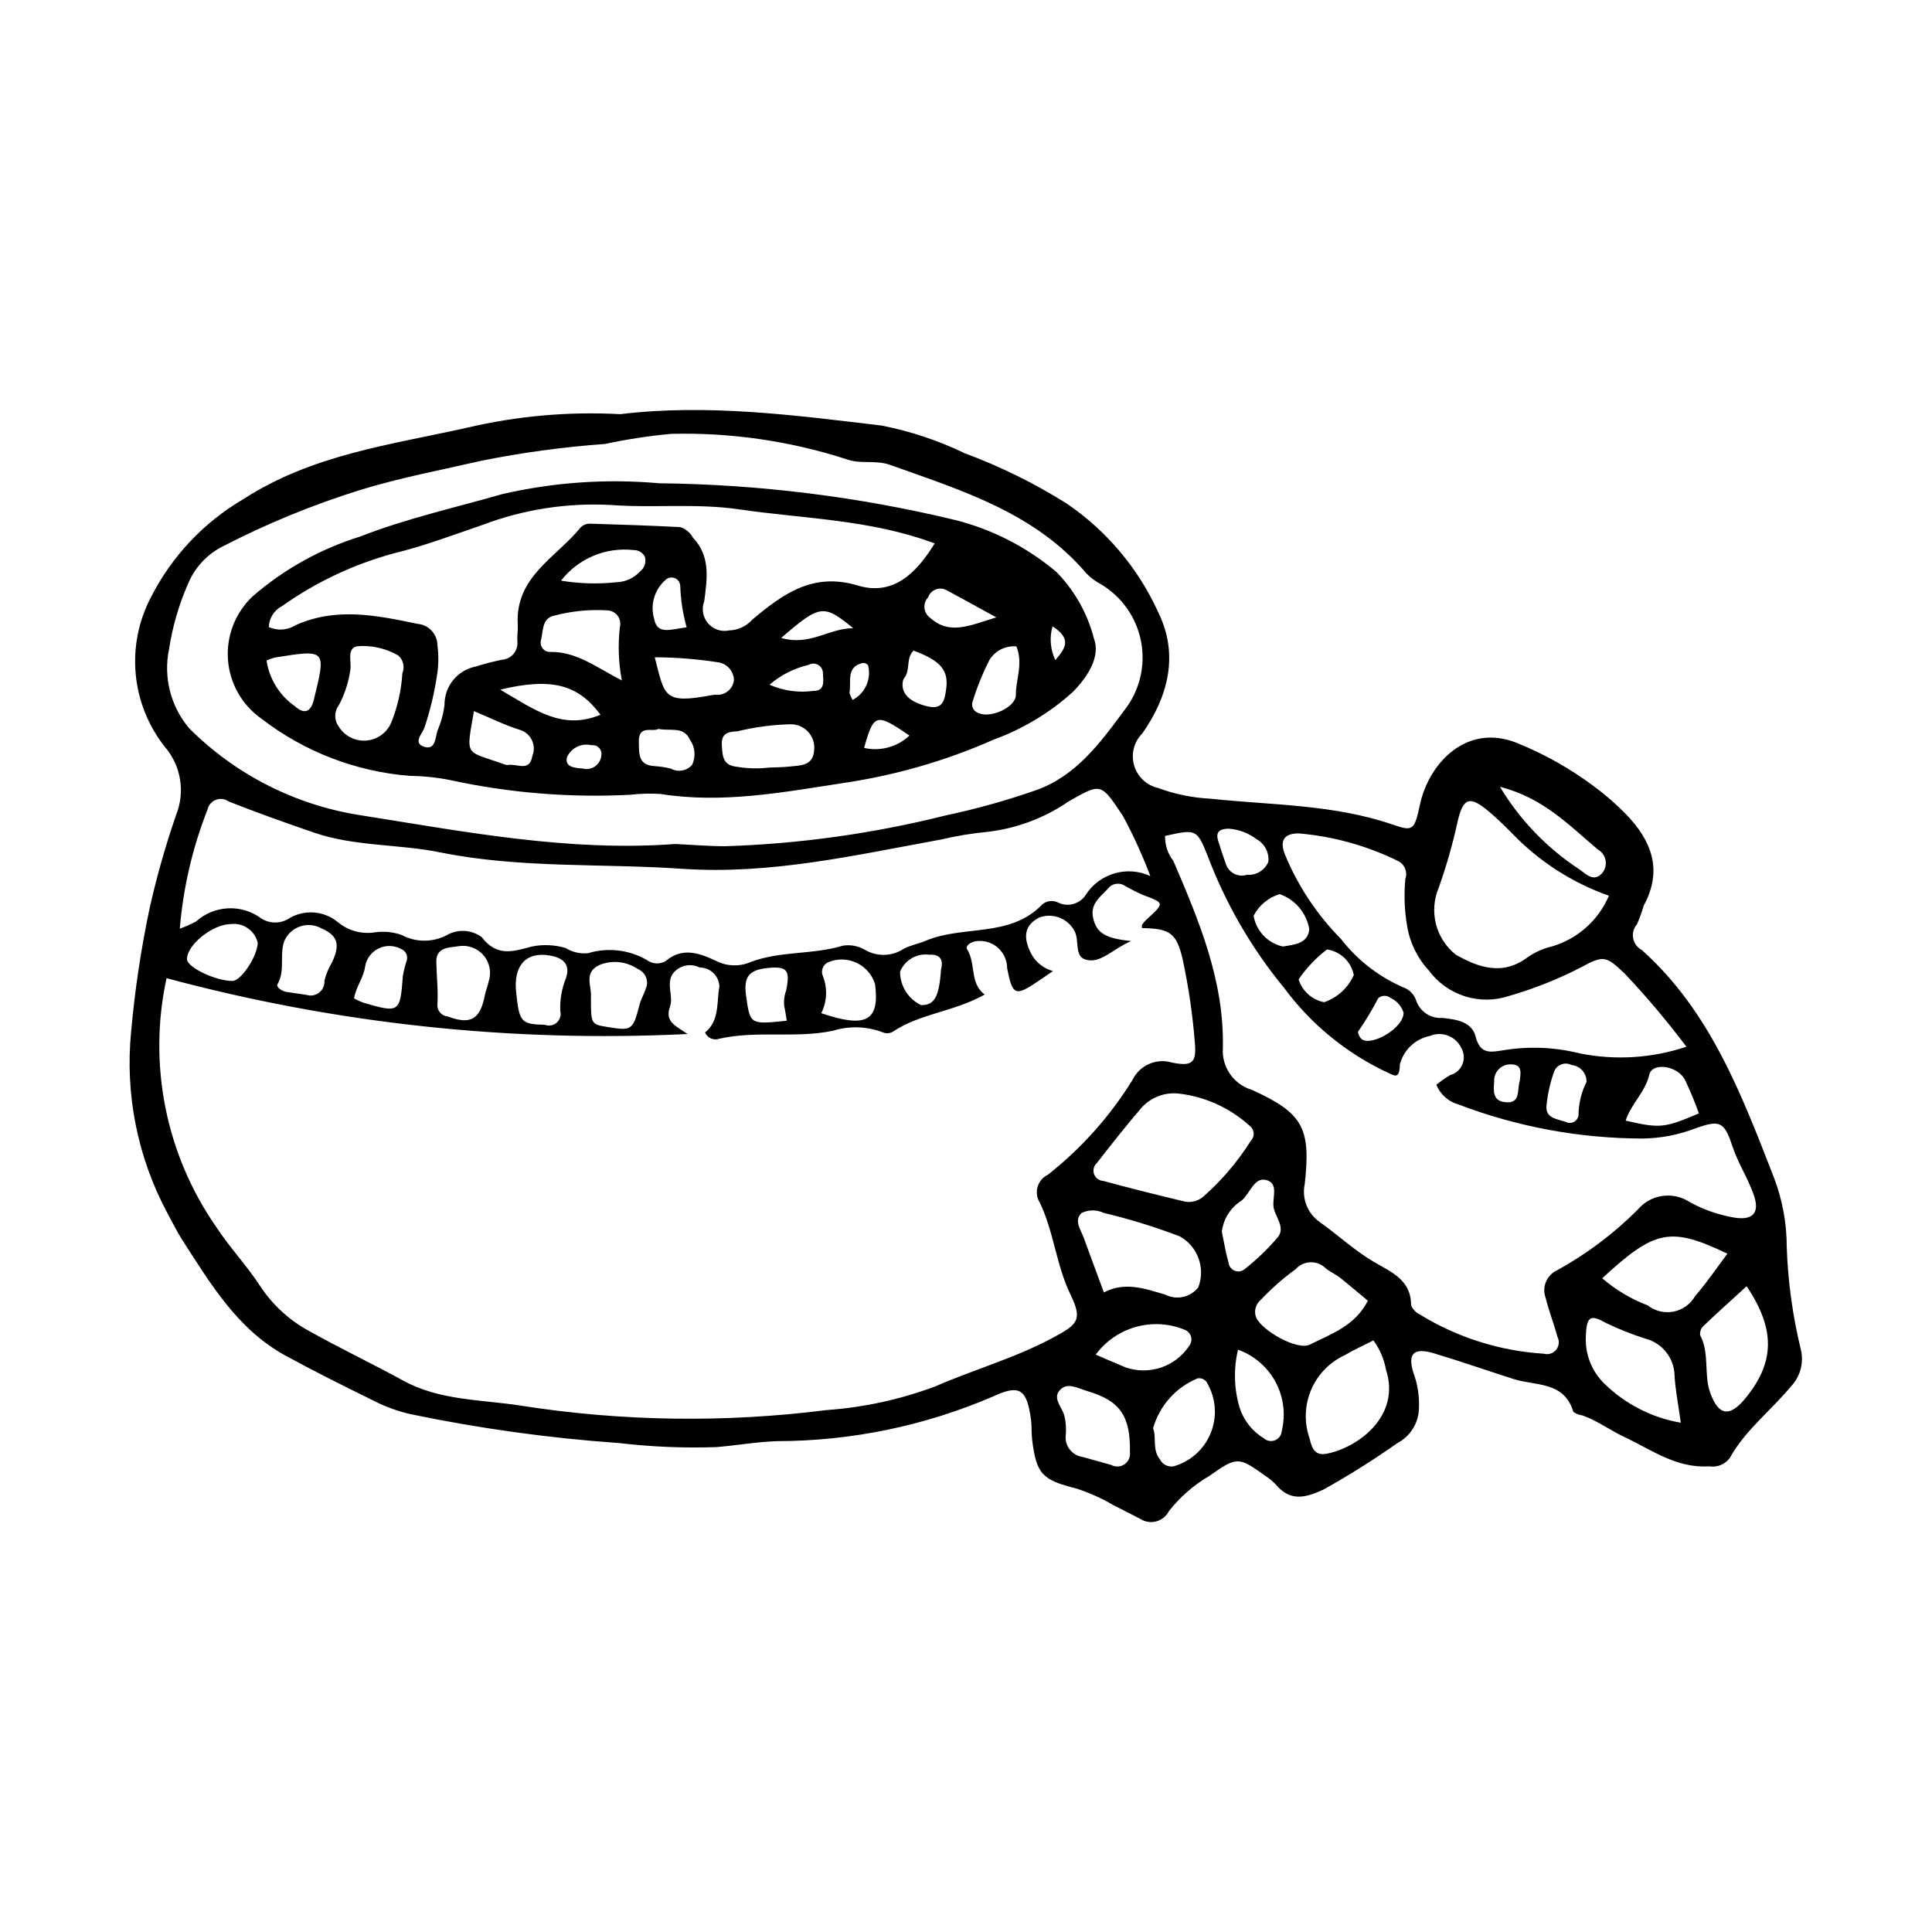
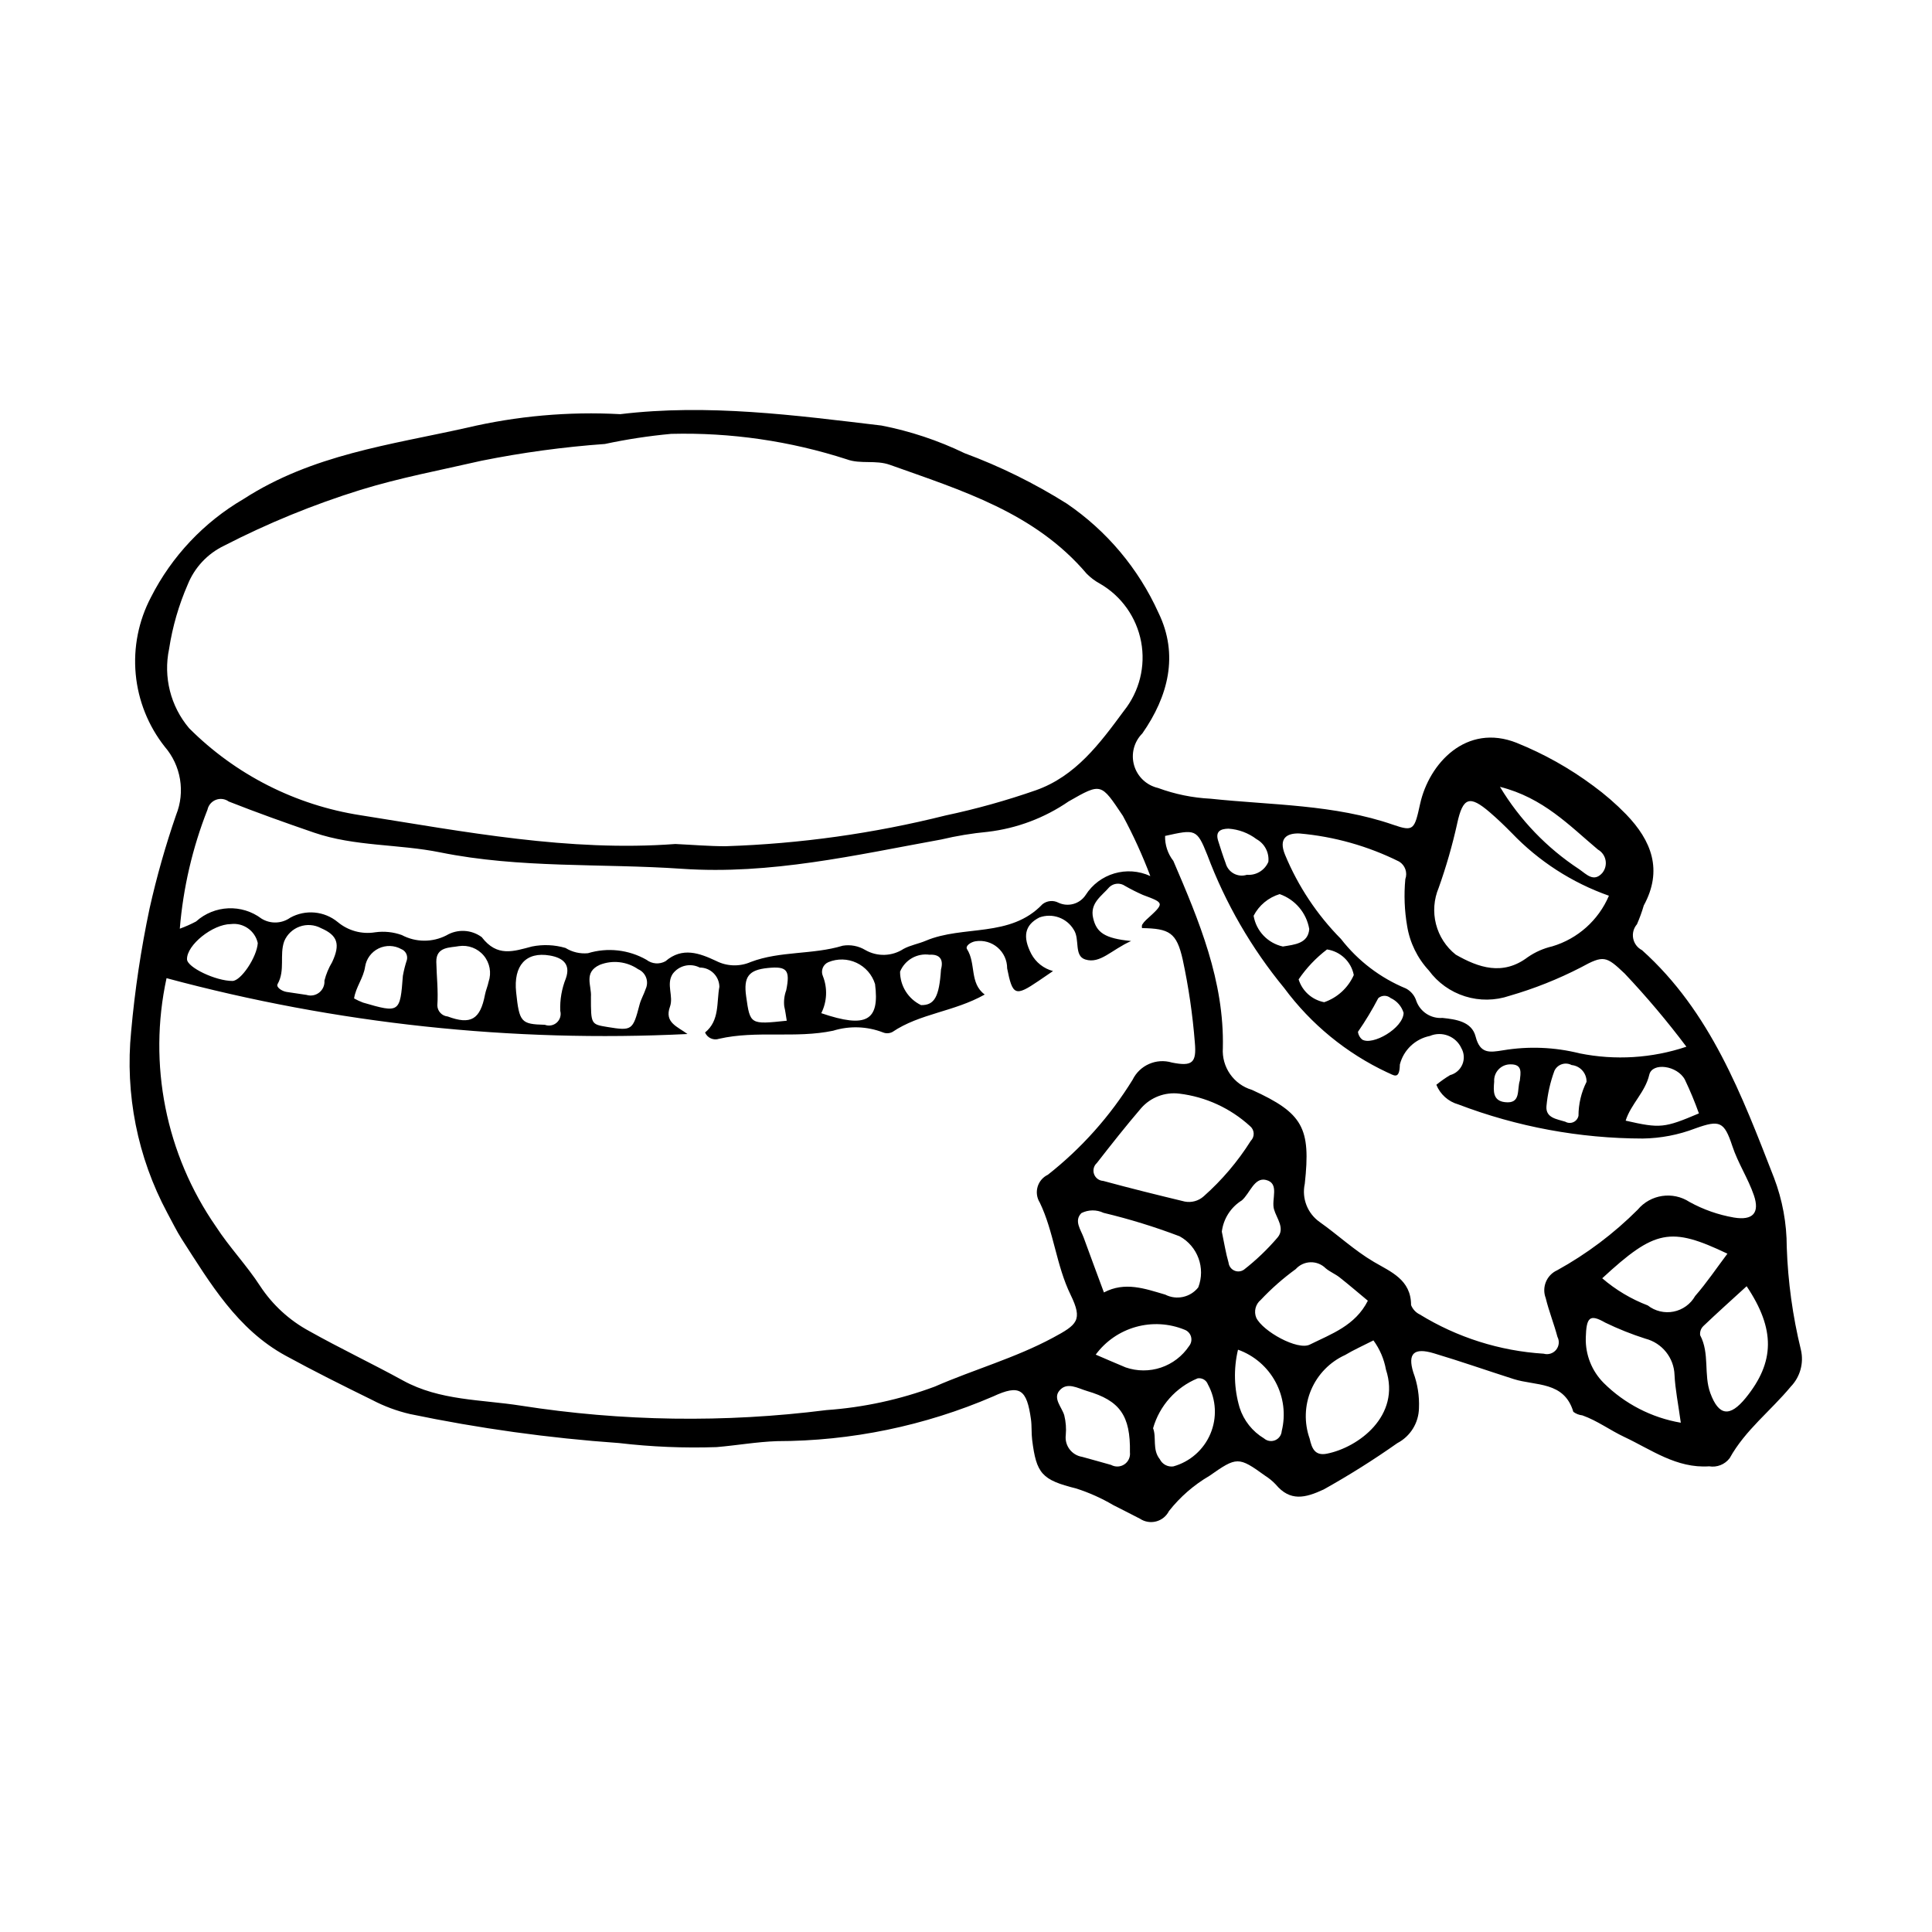
<svg xmlns="http://www.w3.org/2000/svg" fill="#000000" width="800px" height="800px" version="1.1" viewBox="144 144 512 512">
  <g>
    <path d="m308.37 253.76c23.27-2.801 46.273 0.281 69.258 3.016 7.613 1.488 15.008 3.949 21.992 7.324 9.461 3.508 18.539 7.984 27.082 13.355 10.609 7.223 19.016 17.23 24.301 28.926 5.43 11.152 2.609 22.129-4.273 31.992h-0.004c-2.207 2.211-3.039 5.441-2.176 8.445 0.863 3 3.285 5.297 6.332 6 4.469 1.648 9.164 2.609 13.926 2.848 16.234 1.727 32.734 1.469 48.48 6.93 5.352 1.855 5.566 1.234 7.051-5.527 2.356-10.738 12.242-21.52 25.633-16.195l-0.004 0.004c7.191 2.898 13.98 6.703 20.207 11.328 3.125 2.281 6.051 4.82 8.754 7.59 6.742 6.981 9.805 14.789 4.684 24.18-0.492 1.691-1.094 3.352-1.801 4.965-0.891 1.031-1.262 2.414-1 3.754 0.258 1.336 1.117 2.481 2.332 3.102 18.191 16.324 26.453 38.422 34.992 60.336 2.231 5.863 3.375 12.082 3.371 18.352 0.312 9.18 1.57 18.301 3.75 27.223 0.824 3.504-0.191 7.188-2.695 9.777-5.297 6.394-12.07 11.52-16.176 18.941v-0.004c-1.27 1.68-3.367 2.516-5.441 2.168-8.652 0.586-15.316-4.414-22.5-7.789-3.742-1.762-7.133-4.305-11.094-5.711h-0.004c-0.867-0.094-1.695-0.418-2.394-0.938-2.434-8.168-9.988-6.828-15.82-8.688-7.066-2.254-14.07-4.715-21.176-6.836-5.227-1.562-6.969 0.039-5.422 5.059 1.133 3.035 1.645 6.266 1.504 9.5-0.078 3.906-2.277 7.453-5.738 9.262-6.289 4.43-12.801 8.527-19.52 12.277-4.856 2.258-8.879 3.262-12.727-1.363-0.82-0.867-1.75-1.625-2.758-2.262-7.109-5.148-7.535-5.07-14.812 0.035v-0.004c-4.117 2.41-7.75 5.574-10.699 9.32-0.684 1.355-1.918 2.352-3.383 2.738-1.469 0.387-3.031 0.129-4.293-0.711-2.379-1.211-4.742-2.449-7.129-3.637v-0.004c-3.078-1.809-6.348-3.273-9.75-4.367-9.133-2.277-10.586-3.918-11.703-12.953-0.219-1.77-0.062-3.59-0.305-5.352-1.105-8.016-2.941-9.391-10.043-6.09-18.098 7.793-37.594 11.824-57.297 11.844-5.336 0.184-10.641 1.129-15.973 1.578h-0.004c-8.629 0.293-17.266-0.066-25.84-1.074-18.621-1.309-37.133-3.879-55.406-7.688-3.484-0.809-6.852-2.059-10.016-3.723-7.719-3.789-15.422-7.629-22.965-11.75-12.797-6.996-19.969-19.184-27.508-30.887-1.395-2.168-2.57-4.641-3.852-6.977-7.883-14.727-11.211-31.465-9.559-48.086 0.98-10.945 2.613-21.82 4.883-32.57 1.879-8.391 4.231-16.668 7.035-24.793 1.203-2.992 1.559-6.262 1.027-9.441-0.527-3.184-1.922-6.16-4.031-8.605-4.375-5.539-7.055-12.23-7.707-19.262s0.75-14.098 4.031-20.352c5.508-10.859 14.031-19.902 24.547-26.043 18.246-11.793 38.848-14.34 59.062-18.863h0.004c13.34-3.148 27.066-4.367 40.758-3.625zm135.39 139.62c-5.269 2.356-8.191 6.125-12.141 4.894-3.062-0.953-1.395-5.344-3.035-7.848l-0.004-0.004c-1.852-3.156-5.699-4.539-9.141-3.281-3.945 2.023-4.457 5.156-2.133 9.656 1.207 2.25 3.293 3.894 5.758 4.543-1.914 1.305-2.894 1.977-3.879 2.644-6.117 4.16-6.859 3.856-8.285-3.375h0.004c0.004-2.117-0.918-4.133-2.527-5.512-1.605-1.379-3.738-1.984-5.828-1.656-1.309 0.203-2.812 1.254-2.269 2.106 2.434 3.824 0.59 8.988 4.68 12.012-8.125 4.594-17.203 5-24.477 9.938l-0.004-0.004c-0.777 0.398-1.691 0.438-2.496 0.102-4.227-1.629-8.879-1.785-13.207-0.441-10.008 2.098-20.242-0.137-30.195 2.129h0.004c-1.488 0.512-3.121-0.211-3.738-1.66 3.922-3.18 3.019-8.008 3.797-12.102-0.039-2.84-2.363-5.121-5.207-5.106-2.488-1.281-5.539-0.559-7.188 1.703-1.766 2.754 0.309 5.871-0.707 8.684-1.516 4.195 1.988 5.242 4.644 7.223-46.508 2.293-93.086-2.703-138.05-14.801-4.957 22.82-0.207 46.676 13.113 65.855 3.547 5.469 8.145 10.258 11.688 15.73 3.281 4.992 7.75 9.09 13.004 11.934 8.172 4.586 16.66 8.605 24.875 13.117 9.742 5.352 20.785 5.012 31.188 6.648 26.812 4.195 54.082 4.59 81.004 1.18 9.824-0.691 19.5-2.793 28.73-6.231 10.336-4.519 21.258-7.551 31.266-12.926 6.481-3.481 8.004-4.648 4.719-11.391-3.836-7.883-4.426-16.668-8.168-24.445l-0.004-0.004c-0.777-1.242-0.988-2.758-0.578-4.168 0.41-1.41 1.402-2.574 2.727-3.203 8.898-7.008 16.492-15.523 22.445-25.16 1.887-3.875 6.305-5.809 10.434-4.57 5.379 1.07 6.547 0.09 6.07-5.273-0.582-7.398-1.656-14.75-3.215-22.008-1.621-7.199-3.539-8.227-10.793-8.355v-0.004c-0.059-0.285-0.051-0.578 0.02-0.859 0.293-0.48 0.652-0.918 1.07-1.301 4.957-4.512 4.945-4.461-0.855-6.625-1.621-0.715-3.199-1.512-4.734-2.391-1.281-0.887-3.008-0.758-4.144 0.309-2.016 2.371-5.223 4.215-4.309 8.195 0.879 3.82 2.996 5.414 10.07 6.102zm-120.79-25.711c4.461 0.207 8.922 0.594 13.383 0.59v-0.004c19.637-0.641 39.148-3.371 58.211-8.145 8.121-1.719 16.125-3.953 23.965-6.688 10.543-3.731 16.938-12.387 23.32-21.043 4.113-5.148 5.781-11.832 4.562-18.305-1.223-6.477-5.203-12.098-10.91-15.395-1.301-0.703-2.488-1.594-3.527-2.648-13.746-16.199-33.152-22.062-52.117-28.84-3.812-1.363-7.766-0.121-11.434-1.461h0.004c-15.023-4.863-30.758-7.148-46.539-6.754-5.906 0.543-11.777 1.438-17.578 2.68-10.992 0.793-21.926 2.277-32.73 4.449-10.719 2.465-21.586 4.492-32.07 7.731h-0.004c-12.457 3.875-24.555 8.828-36.156 14.801-4.363 2.106-7.789 5.762-9.594 10.258-2.383 5.457-4.043 11.199-4.945 17.082-1.566 7.445 0.391 15.195 5.305 21.004 12.312 12.328 28.238 20.41 45.461 23.07 27.586 4.359 55.18 9.723 83.395 7.617zm129.79-2.133v-0.004c-0.059 2.391 0.715 4.727 2.188 6.613 6.828 15.891 13.523 31.836 13.121 49.586v-0.004c-0.344 5.051 2.859 9.664 7.711 11.102 13.578 6.18 15.617 10.109 14 24.887v0.004c-0.84 3.852 0.707 7.832 3.926 10.113 4.859 3.43 9.203 7.535 14.379 10.578 4.496 2.644 9.867 4.711 9.863 11.453v-0.004c0.43 1.094 1.258 1.984 2.316 2.492 9.926 6.098 21.199 9.668 32.824 10.391 1.211 0.348 2.508-0.059 3.301-1.031 0.793-0.973 0.93-2.324 0.348-3.438-0.91-3.445-2.258-6.777-3.098-10.234l0.004-0.004c-1.125-2.887 0.215-6.144 3.039-7.41 7.824-4.32 15.004-9.723 21.324-16.043 3.398-4.066 9.305-4.945 13.742-2.043 3.66 2.016 7.633 3.41 11.754 4.121 4.996 0.836 6.902-1.199 5.297-5.898-1.535-4.484-4.203-8.477-5.715-13.051-2.156-6.539-3.359-6.977-9.805-4.672-4.457 1.711-9.18 2.617-13.949 2.684-16.707-0.027-33.27-3.094-48.875-9.047-2.637-0.742-4.781-2.66-5.809-5.199 1.148-0.938 2.363-1.789 3.633-2.555 1.473-0.387 2.676-1.438 3.262-2.84 0.59-1.402 0.488-2.996-0.266-4.316-1.453-3.152-5.148-4.582-8.348-3.227-3.883 0.785-6.977 3.727-7.953 7.566-0.082 4.336-1.707 2.742-3.367 2.082h-0.004c-10.801-5.074-20.176-12.754-27.277-22.348-8.684-10.547-15.57-22.453-20.371-35.246-2.785-6.992-3.188-6.832-11.195-5.062zm-261.11 24.578c1.48-0.539 2.922-1.176 4.312-1.914 4.856-4.367 12.125-4.684 17.34-0.758 2.352 1.457 5.344 1.363 7.598-0.234 4.043-2.246 9.051-1.789 12.617 1.156 2.754 2.297 6.371 3.285 9.91 2.703 2.379-0.332 4.801-0.082 7.059 0.73 3.684 1.961 8.098 1.992 11.809 0.09 2.934-1.746 6.621-1.562 9.367 0.461 4.106 5.367 8.41 3.769 13.332 2.481 2.945-0.59 5.992-0.453 8.871 0.391 1.777 1.105 3.867 1.594 5.949 1.391 5.188-1.574 10.793-0.945 15.5 1.738 1.453 1.125 3.438 1.277 5.047 0.387 4.481-3.867 9.066-2.113 13.375-0.102v-0.004c2.875 1.488 6.269 1.598 9.234 0.301 7.773-2.953 16.367-1.883 24.352-4.305v-0.004c2.07-0.344 4.199 0.062 5.996 1.145 3.164 1.816 7.082 1.699 10.133-0.301 1.805-0.984 3.945-1.336 5.863-2.148 9.988-4.238 22.398-0.699 30.945-9.684h-0.004c1.219-0.969 2.891-1.125 4.266-0.398 2.555 1.184 5.594 0.332 7.16-2.008 3.641-5.758 10.988-7.918 17.168-5.059-2.07-5.477-4.5-10.809-7.277-15.965-5.828-8.68-5.644-8.809-14.371-3.82-6.383 4.387-13.742 7.152-21.434 8.059-4.144 0.391-8.254 1.066-12.305 2.027-22.742 4.125-45.234 9.383-68.77 7.766-21.34-1.465-42.883-0.062-64.035-4.348-11.078-2.246-22.621-1.523-33.445-5.238-7.582-2.602-15.141-5.301-22.598-8.242-0.984-0.715-2.262-0.883-3.398-0.445-1.133 0.434-1.973 1.414-2.227 2.602-3.977 10.102-6.449 20.73-7.34 31.551zm399.26 31.277h0.004c-5.082-6.758-10.535-13.223-16.34-19.371-4.922-4.68-5.586-4.953-11.629-1.641-6.043 3.117-12.379 5.637-18.914 7.523-3.812 1.297-7.941 1.348-11.785 0.137-3.844-1.207-7.203-3.606-9.586-6.852-3.039-3.277-5.039-7.375-5.754-11.781-0.707-4.106-0.871-8.281-0.48-12.426 0.625-1.738-0.051-3.68-1.625-4.648-8.262-4.117-17.223-6.644-26.414-7.453-3.379-0.129-5.625 1.293-3.836 5.641 3.449 8.328 8.48 15.902 14.82 22.312 4.504 5.809 10.445 10.336 17.242 13.137 1.324 0.707 2.312 1.91 2.746 3.352 1.059 2.856 3.875 4.668 6.914 4.441 3.531 0.375 7.758 0.938 8.777 4.922 1.195 4.656 3.707 4.231 7.266 3.66 6.754-1.129 13.668-0.855 20.312 0.809 9.418 1.898 19.172 1.293 28.285-1.762zm-20.527-40.008v-0.004c-9.766-3.441-18.59-9.137-25.75-16.621-1.879-1.902-3.805-3.766-5.836-5.504-5.301-4.539-7.106-4.051-8.629 2.984h0.004c-1.281 5.777-2.918 11.465-4.902 17.039-1.281 3.043-1.535 6.422-0.719 9.621 0.816 3.199 2.656 6.043 5.242 8.094 6.019 3.438 12.473 5.684 19.109 0.648v0.004c1.953-1.348 4.141-2.312 6.453-2.848 6.758-2.008 12.27-6.93 15.027-13.418zm-113.87 52.438c-3.793-0.461-7.566 0.977-10.09 3.844-4.051 4.731-7.914 9.629-11.742 14.543-0.82 0.738-1.113 1.895-0.746 2.934 0.367 1.039 1.328 1.754 2.426 1.809 7.168 1.953 14.383 3.734 21.605 5.473 1.805 0.352 3.668-0.164 5.035-1.395 4.828-4.277 9.027-9.223 12.465-14.684 0.535-0.531 0.816-1.27 0.773-2.019-0.043-0.754-0.406-1.453-0.996-1.918-5.199-4.742-11.746-7.746-18.73-8.586zm-19.961 52.691c5.594-2.957 10.918-0.98 16.246 0.574 3.004 1.535 6.672 0.73 8.758-1.922 1.969-5.109-0.141-10.891-4.938-13.531-6.582-2.504-13.312-4.578-20.16-6.215-1.863-0.887-4.035-0.863-5.879 0.066-2.019 2.043-0.156 4.383 0.617 6.516 1.691 4.668 3.438 9.32 5.356 14.512zm71.426 12.707c-2.809 1.438-5.234 2.504-7.484 3.859-4.062 1.844-7.285 5.148-9.031 9.258-1.742 4.106-1.879 8.719-0.387 12.926 0.578 2.531 1.355 4.617 4.578 3.977 8.328-1.656 19.648-10.016 15.641-22.281-0.504-2.797-1.637-5.445-3.316-7.738zm93.809-22.98c-15.113-7.207-19.195-6.394-33.176 6.516h-0.004c3.578 3.078 7.664 5.516 12.074 7.199 1.938 1.516 4.438 2.113 6.848 1.633s4.492-1.988 5.703-4.129c3.074-3.516 5.691-7.426 8.555-11.219zm-12.355 44.797c-0.695-5.098-1.48-8.852-1.66-12.633v-0.004c-0.145-4.57-3.293-8.5-7.723-9.641-3.648-1.164-7.211-2.586-10.656-4.258-4.18-2.398-4.984-1.352-5.144 4.027l0.004-0.004c-0.129 4.473 1.586 8.801 4.742 11.973 5.566 5.531 12.703 9.211 20.434 10.539zm-82.934-32.332c-2.543-2.109-4.973-4.199-7.488-6.184-1.148-0.906-2.574-1.469-3.688-2.41-1.062-1.062-2.516-1.641-4.016-1.598-1.504 0.039-2.922 0.699-3.922 1.816-3.34 2.426-6.441 5.156-9.27 8.16-1.391 1.145-1.875 3.062-1.191 4.727 1.73 3.594 10.945 8.727 14.188 7.117 5.672-2.816 12.047-5 15.387-11.629zm100.38-3.84c-3.879 3.547-7.742 7.008-11.492 10.582v0.004c-0.637 0.625-0.941 1.512-0.824 2.398 2.578 4.859 0.883 10.438 2.703 15.363 2.231 6.051 5.191 6.398 9.391 1.223 7.695-9.48 7.867-18.156 0.223-29.57zm-163.43 44.023c0.168-9.781-2.691-13.715-11.363-16.254-2.445-0.715-5.316-2.531-7.34-0.09-1.738 2.094 0.645 4.336 1.297 6.519 0.426 1.711 0.562 3.484 0.402 5.242-0.348 2.781 1.574 5.336 4.344 5.777 2.555 0.723 5.125 1.398 7.676 2.141 1.102 0.609 2.457 0.555 3.508-0.148s1.621-1.93 1.477-3.188zm6.133-6.387c0.965 2.434-0.27 5.641 1.777 8.195h0.004c0.656 1.344 2.098 2.117 3.578 1.922 4.43-1.23 8.055-4.418 9.84-8.656 1.785-4.234 1.539-9.055-0.672-13.086-0.406-1.113-1.539-1.781-2.707-1.602-5.758 2.367-10.113 7.242-11.82 13.227zm18.215-52.113c0.648 3.07 1.051 5.699 1.789 8.234 0.102 0.914 0.676 1.711 1.516 2.09 0.84 0.379 1.816 0.285 2.57-0.242 3.242-2.531 6.219-5.379 8.891-8.504 2.074-2.449-0.242-5.051-0.938-7.496-0.758-2.66 1.59-6.887-2.148-7.777-3.086-0.734-4.219 3.547-6.371 5.422-2.926 1.816-4.875 4.856-5.305 8.273zm-202.21-75.648c-2.211 0.441-6.047 0.047-5.957 4.191 0.082 3.836 0.539 7.668 0.273 11.531 0.043 1.527 1.223 2.777 2.742 2.914 6.106 2.277 8.629 0.812 9.883-5.773 0.219-1.156 0.723-2.258 0.957-3.414 0.816-2.383 0.328-5.019-1.285-6.949-1.617-1.934-4.125-2.879-6.613-2.5zm168.79 108.25c2.707 1.156 5.312 2.305 7.949 3.391 3.027 1.043 6.312 1.059 9.352 0.039 3.035-1.02 5.648-3.019 7.43-5.68 0.57-0.691 0.77-1.617 0.535-2.481-0.234-0.867-0.875-1.562-1.719-1.871-4.098-1.676-8.641-1.934-12.906-0.738-4.266 1.195-8.008 3.777-10.641 7.34zm-133.77-94.801c-0.004 7.258-0.004 7.258 4.375 7.977 6.508 1.066 6.738 0.871 8.516-5.949 0.367-1.414 1.148-2.719 1.613-4.113l-0.004-0.004c0.449-0.957 0.492-2.055 0.117-3.043-0.375-0.992-1.133-1.785-2.106-2.203-2.981-2.055-6.785-2.492-10.156-1.168-4.406 2.008-2.125 5.527-2.356 8.504zm171.48 93.492c-1.207 5.074-1.059 10.375 0.43 15.375 1.094 3.402 3.383 6.289 6.449 8.129 0.809 0.711 1.949 0.906 2.945 0.5 0.996-0.406 1.68-1.344 1.758-2.418 1.09-4.394 0.508-9.035-1.633-13.023-2.141-3.988-5.684-7.039-9.949-8.562zm69.422-149.16c5.266 8.754 12.434 16.207 20.969 21.816 1.934 1.328 3.84 3.551 6.117 1.047 0.789-0.938 1.121-2.176 0.902-3.379-0.215-1.207-0.957-2.25-2.023-2.856-7.559-6.348-14.477-13.734-25.965-16.629zm-316.27 55.141c1.16 0.359 2.422 0.121 3.371-0.637s1.465-1.938 1.371-3.148c0.438-1.723 1.121-3.371 2.035-4.894 2.231-4.754 1.473-7.113-2.949-9.016v-0.004c-1.742-0.926-3.789-1.074-5.644-0.41-1.859 0.664-3.348 2.078-4.102 3.898-1.297 3.606 0.316 7.699-1.754 11.34-0.465 0.816 1.121 1.883 2.383 2.082 1.758 0.281 3.523 0.527 5.289 0.789zm63.152 7.918h-0.004c1.086 0.414 2.312 0.188 3.176-0.59s1.215-1.977 0.914-3.098c-0.117-2.949 0.395-5.887 1.492-8.621 1.375-3.926-1.051-5.492-4.258-6.047-6.324-1.09-9.668 2.66-8.926 9.727 0.84 7.941 1.281 8.473 7.602 8.629zm-83.219-26.688c-4.824 0.027-11.707 5.559-11.609 9.332 0.055 2.144 7.609 5.746 12.035 5.738 2.266-0.004 6.481-6.301 6.719-10.039-0.727-3.273-3.82-5.453-7.144-5.031zm156.48 23.613c11.969 4.078 15.508 2.023 14.246-7.738h-0.004c-0.773-2.477-2.551-4.512-4.902-5.613-2.348-1.102-5.055-1.168-7.453-0.176-0.688 0.289-1.23 0.848-1.504 1.543-0.277 0.695-0.262 1.473 0.043 2.156 1.262 3.188 1.109 6.762-0.43 9.828zm232.58 26.555v0.004c-1.086-3.047-2.328-6.035-3.719-8.949-2.008-3.762-8.656-4.66-9.434-1.297-1.078 4.648-4.863 7.746-6.262 12.168 9.172 2.086 10.227 1.973 19.414-1.922zm-356.39-30.465h-0.004c0.766 0.43 1.562 0.797 2.383 1.105 9.652 2.828 9.82 2.68 10.547-7.086 0.258-1.441 0.613-2.859 1.074-4.246 0.273-1.184-0.355-2.391-1.484-2.84-1.855-1.039-4.106-1.105-6.023-0.176-1.914 0.93-3.25 2.742-3.578 4.844-0.445 3.031-2.457 5.359-2.918 8.398zm253.13-18.391h-0.004c-0.734-4.281-3.738-7.824-7.84-9.254-2.984 0.902-5.477 2.973-6.906 5.742 0.684 4.043 3.754 7.266 7.758 8.145 3.121-0.512 6.684-0.777 6.988-4.633zm-138.47 24.297c-0.258-1.5-0.379-2.656-0.66-3.773-0.168-1.449 0.008-2.914 0.516-4.281 1.098-5.414 0.191-6.426-4.879-5.918-5.074 0.508-6.469 2.34-5.734 7.535 1.051 7.461 1.051 7.461 10.758 6.438zm150.27-12.102v-0.004c-0.684-3.535-3.527-6.254-7.094-6.781-2.918 2.223-5.461 4.902-7.527 7.934 0.969 3.113 3.574 5.441 6.781 6.047 3.5-1.203 6.344-3.812 7.84-7.199zm61.68 28.297h0.004c0.043-2.285-1.68-4.223-3.957-4.445-0.801-0.426-1.742-0.504-2.602-0.215-0.859 0.285-1.566 0.91-1.953 1.73-1.117 3.039-1.828 6.211-2.117 9.434-0.227 3.109 2.824 3.371 4.992 4.066 0.656 0.383 1.461 0.426 2.152 0.113 0.695-0.312 1.195-0.938 1.348-1.688 0.004-3.125 0.734-6.203 2.137-8.996zm-94.898-67.09c-2.113 0.043-3.508 0.723-2.727 3.207 0.625 1.984 1.254 3.973 1.98 5.922h0.004c0.305 1.176 1.078 2.176 2.144 2.762 1.062 0.586 2.324 0.707 3.481 0.336 2.441 0.207 4.742-1.18 5.699-3.438 0.254-2.449-0.98-4.812-3.133-6.004-2.156-1.637-4.746-2.606-7.445-2.785zm-76.18 37.32c0.734-2.66-0.324-4.074-3.027-3.914v0.004c-3.324-0.469-6.543 1.375-7.816 4.481-0.008 3.781 2.156 7.231 5.562 8.867 3.551 0.066 4.812-2.191 5.285-9.438zm122.6 11.496c-0.527-1.746-1.785-3.18-3.445-3.934-0.949-0.793-2.336-0.781-3.269 0.035-1.609 3.086-3.41 6.07-5.391 8.93 0.102 0.793 0.496 1.516 1.105 2.027 2.742 1.711 10.91-2.984 11-7.059zm30.805 17.906c0.176-1.836 0.824-4.293-2.438-4.262h0.004c-1.207-0.027-2.367 0.457-3.195 1.328-0.832 0.875-1.258 2.055-1.172 3.258-0.219 2.519-0.367 5.062 2.848 5.434 4.336 0.504 3.137-3.277 3.957-5.758z" />
-     <path d="m318.69 272.07c26.496 0.289 52.875 3.57 78.637 9.785 9.793 2.508 18.895 7.195 26.621 13.711 4.793 4.879 8.215 10.934 9.93 17.551 1.871 4.871-1.613 10.195-5.516 14.219-6.121 5.539-13.258 9.836-21.012 12.664-12.738 5.637-26.184 9.512-39.969 11.52-16.016 2.469-32.008 5.492-48.359 2.887-2.668-0.164-5.344-0.094-7.996 0.211-16.035 0.832-32.109-0.48-47.793-3.902-3.508-0.695-7.07-1.062-10.645-1.102-14.285-1.133-27.934-6.391-39.281-15.141-5.156-3.609-8.418-9.34-8.891-15.613-0.469-6.277 1.906-12.43 6.473-16.762 8.305-7.231 18.031-12.648 28.551-15.906 12.121-4.758 24.996-7.609 37.562-11.223 13.652-3.168 27.727-4.144 41.688-2.898zm-103.45 38.117c2.293 1.027 4.949 0.84 7.078-0.5 10.723-4.824 21.422-2.641 32.25-0.375v0.004c3.047 0.215 5.394 2.766 5.363 5.82 0.352 2.656 0.305 5.348-0.145 7.988-0.711 4.695-1.828 9.316-3.336 13.812-0.551 1.48-3.266 4.16 0.242 5.039 2.715 0.68 2.66-2.445 3.227-4.305 0.945-2.18 1.578-4.484 1.879-6.844-0.059-4.961 3.445-9.258 8.32-10.195 2.262-0.719 4.562-1.316 6.891-1.789 1.203-0.078 2.324-0.648 3.098-1.574 0.773-0.93 1.133-2.133 0.996-3.332-0.078-1.48 0.195-2.984 0.109-4.465-0.723-12.656 10.242-17.738 16.691-25.73l0.004 0.004c0.648-0.637 1.531-0.984 2.441-0.969 7.981 0.227 15.957 0.512 23.93 0.914 1.43 0.457 2.629 1.449 3.34 2.769 4.75 4.961 3.769 10.902 3.023 16.852-0.777 1.98-0.398 4.231 0.98 5.852 1.379 1.621 3.539 2.352 5.617 1.902 2.359-0.074 4.582-1.113 6.148-2.875 8.004-6.711 16-12.621 27.887-9.031 9.387 2.836 15.512-3.152 20.426-11.141-17.035-6.398-34.73-6.519-51.934-9.047-11.141-1.637-22.656-0.309-33.879-1.145h0.004c-11.559-0.625-23.117 1.164-33.945 5.258-7.848 2.695-15.746 5.668-23.68 7.586h0.004c-10.574 2.883-20.559 7.606-29.5 13.941-2.109 1.074-3.461 3.211-3.531 5.574zm35.395 12.234c0.676-1.621 0.258-3.496-1.043-4.68-3.309-1.938-7.137-2.805-10.957-2.473-2.809 0.582-1.441 4.062-1.793 6.266-0.465 3.242-1.477 6.379-2.996 9.277-1.312 1.688-1.336 4.047-0.059 5.758 1.539 2.477 4.324 3.898 7.234 3.688 2.906-0.207 5.461-2.012 6.629-4.684 1.699-4.191 2.711-8.633 2.984-13.152zm58.16 1.895v0.004c-0.891-4.668-1.066-9.441-0.52-14.16 0.262-1.043 0.035-2.144-0.613-3-0.645-0.855-1.645-1.371-2.719-1.402-4.758-0.293-9.531 0.184-14.137 1.41-3.301 0.723-2.805 4.215-3.481 6.629h0.004c-0.16 0.754 0.043 1.539 0.543 2.121 0.504 0.586 1.25 0.898 2.019 0.855 6.863-0.125 12.117 4.066 18.902 7.547zm38.984 23.102c1.48-0.07 3.547-0.059 5.586-0.285 2.871-0.316 6.148-0.152 6.398-4.398l0.004 0.004c0.176-1.773-0.422-3.535-1.641-4.836s-2.938-2.016-4.719-1.961c-4.688 0.117-9.352 0.738-13.906 1.844-2.723 0.168-4.453 0.543-4.203 3.941 0.211 2.859 0.324 5.102 4.031 5.484 2.793 0.465 5.637 0.539 8.449 0.207zm-30.266-29.23c2.684 10.215 2.129 12.504 15.125 10.027 0.289-0.055 0.586-0.074 0.879-0.117 1.184 0.172 2.383-0.152 3.324-0.887 0.941-0.738 1.539-1.824 1.66-3.016-0.086-2.477-2.008-4.5-4.477-4.715-5.465-0.84-10.98-1.27-16.508-1.293zm-40.949 8.574c9.277 5.414 16.465 10.855 26.578 6.648-5.934-7.996-12.945-9.93-26.578-6.648zm-6.961 5.695c-2.176 12.469-2.422 10.324 8.164 14.141 0.277 0.113 0.574 0.156 0.871 0.125 2.277-0.422 5.734 1.938 6.414-2.297 0.582-1.375 0.547-2.938-0.102-4.285-0.648-1.352-1.848-2.356-3.289-2.758-3.875-1.207-7.555-3.055-12.059-4.926zm143.76-17.156c-2.867-0.254-5.629 1.133-7.144 3.578-1.844 3.629-3.363 7.41-4.547 11.305-0.254 1.219 0.465 2.426 1.652 2.781 3.106 1.48 9.926-1.473 9.898-4.867-0.035-4.074 1.988-8.109 0.141-12.797zm-198.73 3.738c0.738 4.918 3.473 9.316 7.562 12.152 2.16 1.953 4.09 1.844 4.957-1.684 3.309-13.461 3.367-13.449-10.375-11.238-0.734 0.203-1.449 0.457-2.144 0.77zm78.043-21.164c4.863 0.812 9.812 0.953 14.711 0.418 2.398-0.07 4.664-1.113 6.277-2.894 1.188-0.922 1.668-2.492 1.203-3.922-0.582-1.074-1.719-1.73-2.941-1.699-7.391-0.848-14.688 2.223-19.25 8.098zm93.418 18.543c-2.109 1.996-0.719 5.238-2.523 7.352-0.176 0.246-0.281 0.531-0.312 0.832-0.551 3.266 1.914 5.512 6.598 6.602 4.113 0.961 4.481-1.828 4.871-4.504 0.738-5.086-1.461-7.637-8.633-10.281zm-67.625 20.754c-1.496 0.918-5.281-1.219-5.168 3.41 0.074 2.949-0.301 6.184 4.098 6.441h-0.004c1.469 0.09 2.926 0.309 4.356 0.656 1.871 1.043 4.219 0.648 5.641-0.957 1.051-2.172 0.836-4.738-0.559-6.707-1.699-3.637-5.055-2.191-8.363-2.844zm89.555-29.566c-5.492-3.008-9.246-5.086-13.02-7.121l-0.004-0.004c-0.895-0.539-1.984-0.645-2.969-0.289-0.98 0.359-1.75 1.141-2.09 2.129-0.703 0.754-1.051 1.777-0.953 2.805 0.102 1.031 0.633 1.969 1.469 2.578 5.152 4.625 10.262 2.172 17.566-0.098zm-82.07 2.637v-0.004c-0.988-3.566-1.555-7.238-1.688-10.938-0.016-0.918-0.578-1.738-1.43-2.09-0.852-0.348-1.828-0.152-2.484 0.492-2.961 2.586-4.121 6.676-2.961 10.434 0.777 4.125 4.348 2.668 8.562 2.102zm25.074 2.812c7.644 2.234 12.57-2.574 19.074-2.574-7.875-6.434-8.758-6.316-19.074 2.574zm-3.094 12.398v-0.004c3.644 1.621 7.668 2.191 11.621 1.648 3.152 0.02 2.621-2.609 2.531-4.609 0.031-0.922-0.441-1.789-1.23-2.266-0.793-0.473-1.777-0.484-2.578-0.023-3.82 0.887-7.371 2.691-10.344 5.25zm25.055 16.754v-0.004c4.305 0.984 8.812-0.246 12.023-3.273-8.844-6.043-9.441-5.875-12.023 3.273zm-69.621 1.938v-0.004c0.109-0.727-0.129-1.461-0.648-1.984-0.516-0.52-1.25-0.766-1.977-0.664-2.617-0.629-5.316 0.664-6.465 3.098-0.742 2.707 2.043 2.934 4.086 3.074 1.141 0.316 2.363 0.102 3.332-0.578 0.969-0.684 1.582-1.762 1.672-2.945zm66.594-14.656-0.004-0.004c3.316-1.738 5.012-5.519 4.098-9.148-0.324-0.445-0.855-0.691-1.402-0.652-4.586 1.062-2.969 4.984-3.539 7.898h-0.004c0.195 0.668 0.48 1.309 0.848 1.902zm53.711-10.559c2.68-3.133 4.445-5.594-0.742-8.945v-0.004c-0.855 2.973-0.594 6.156 0.742 8.949z" />
  </g>
</svg>